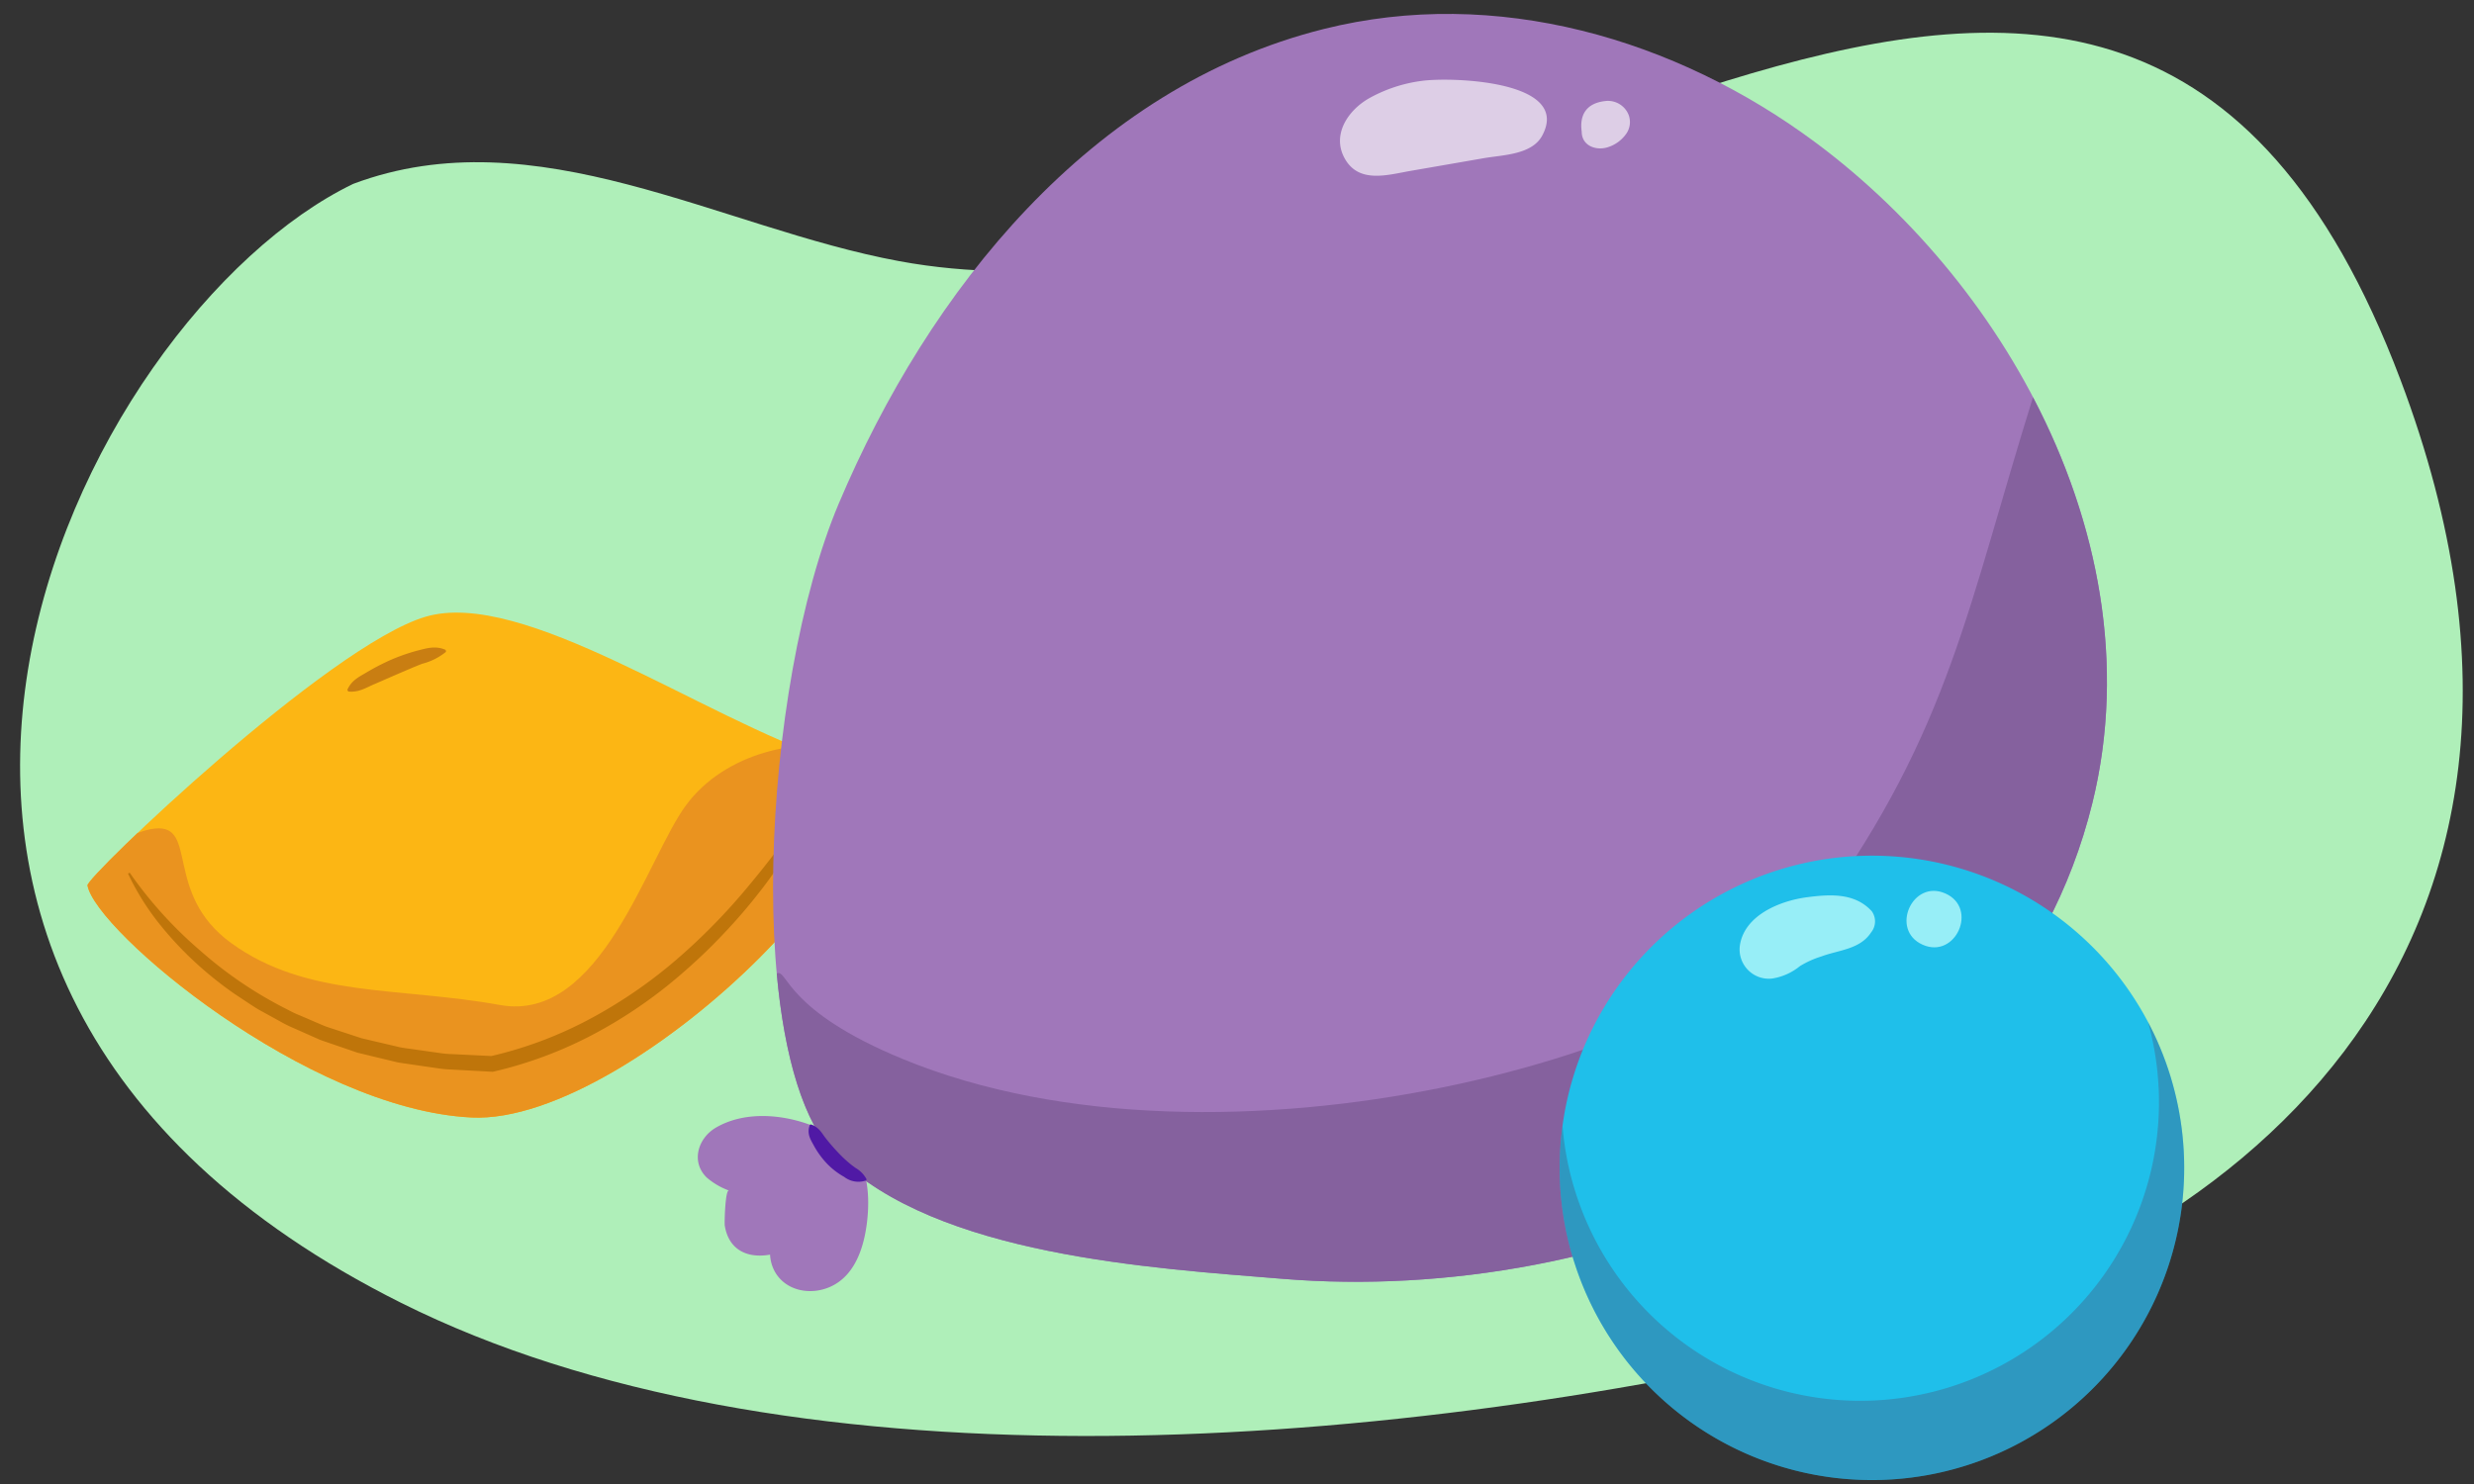
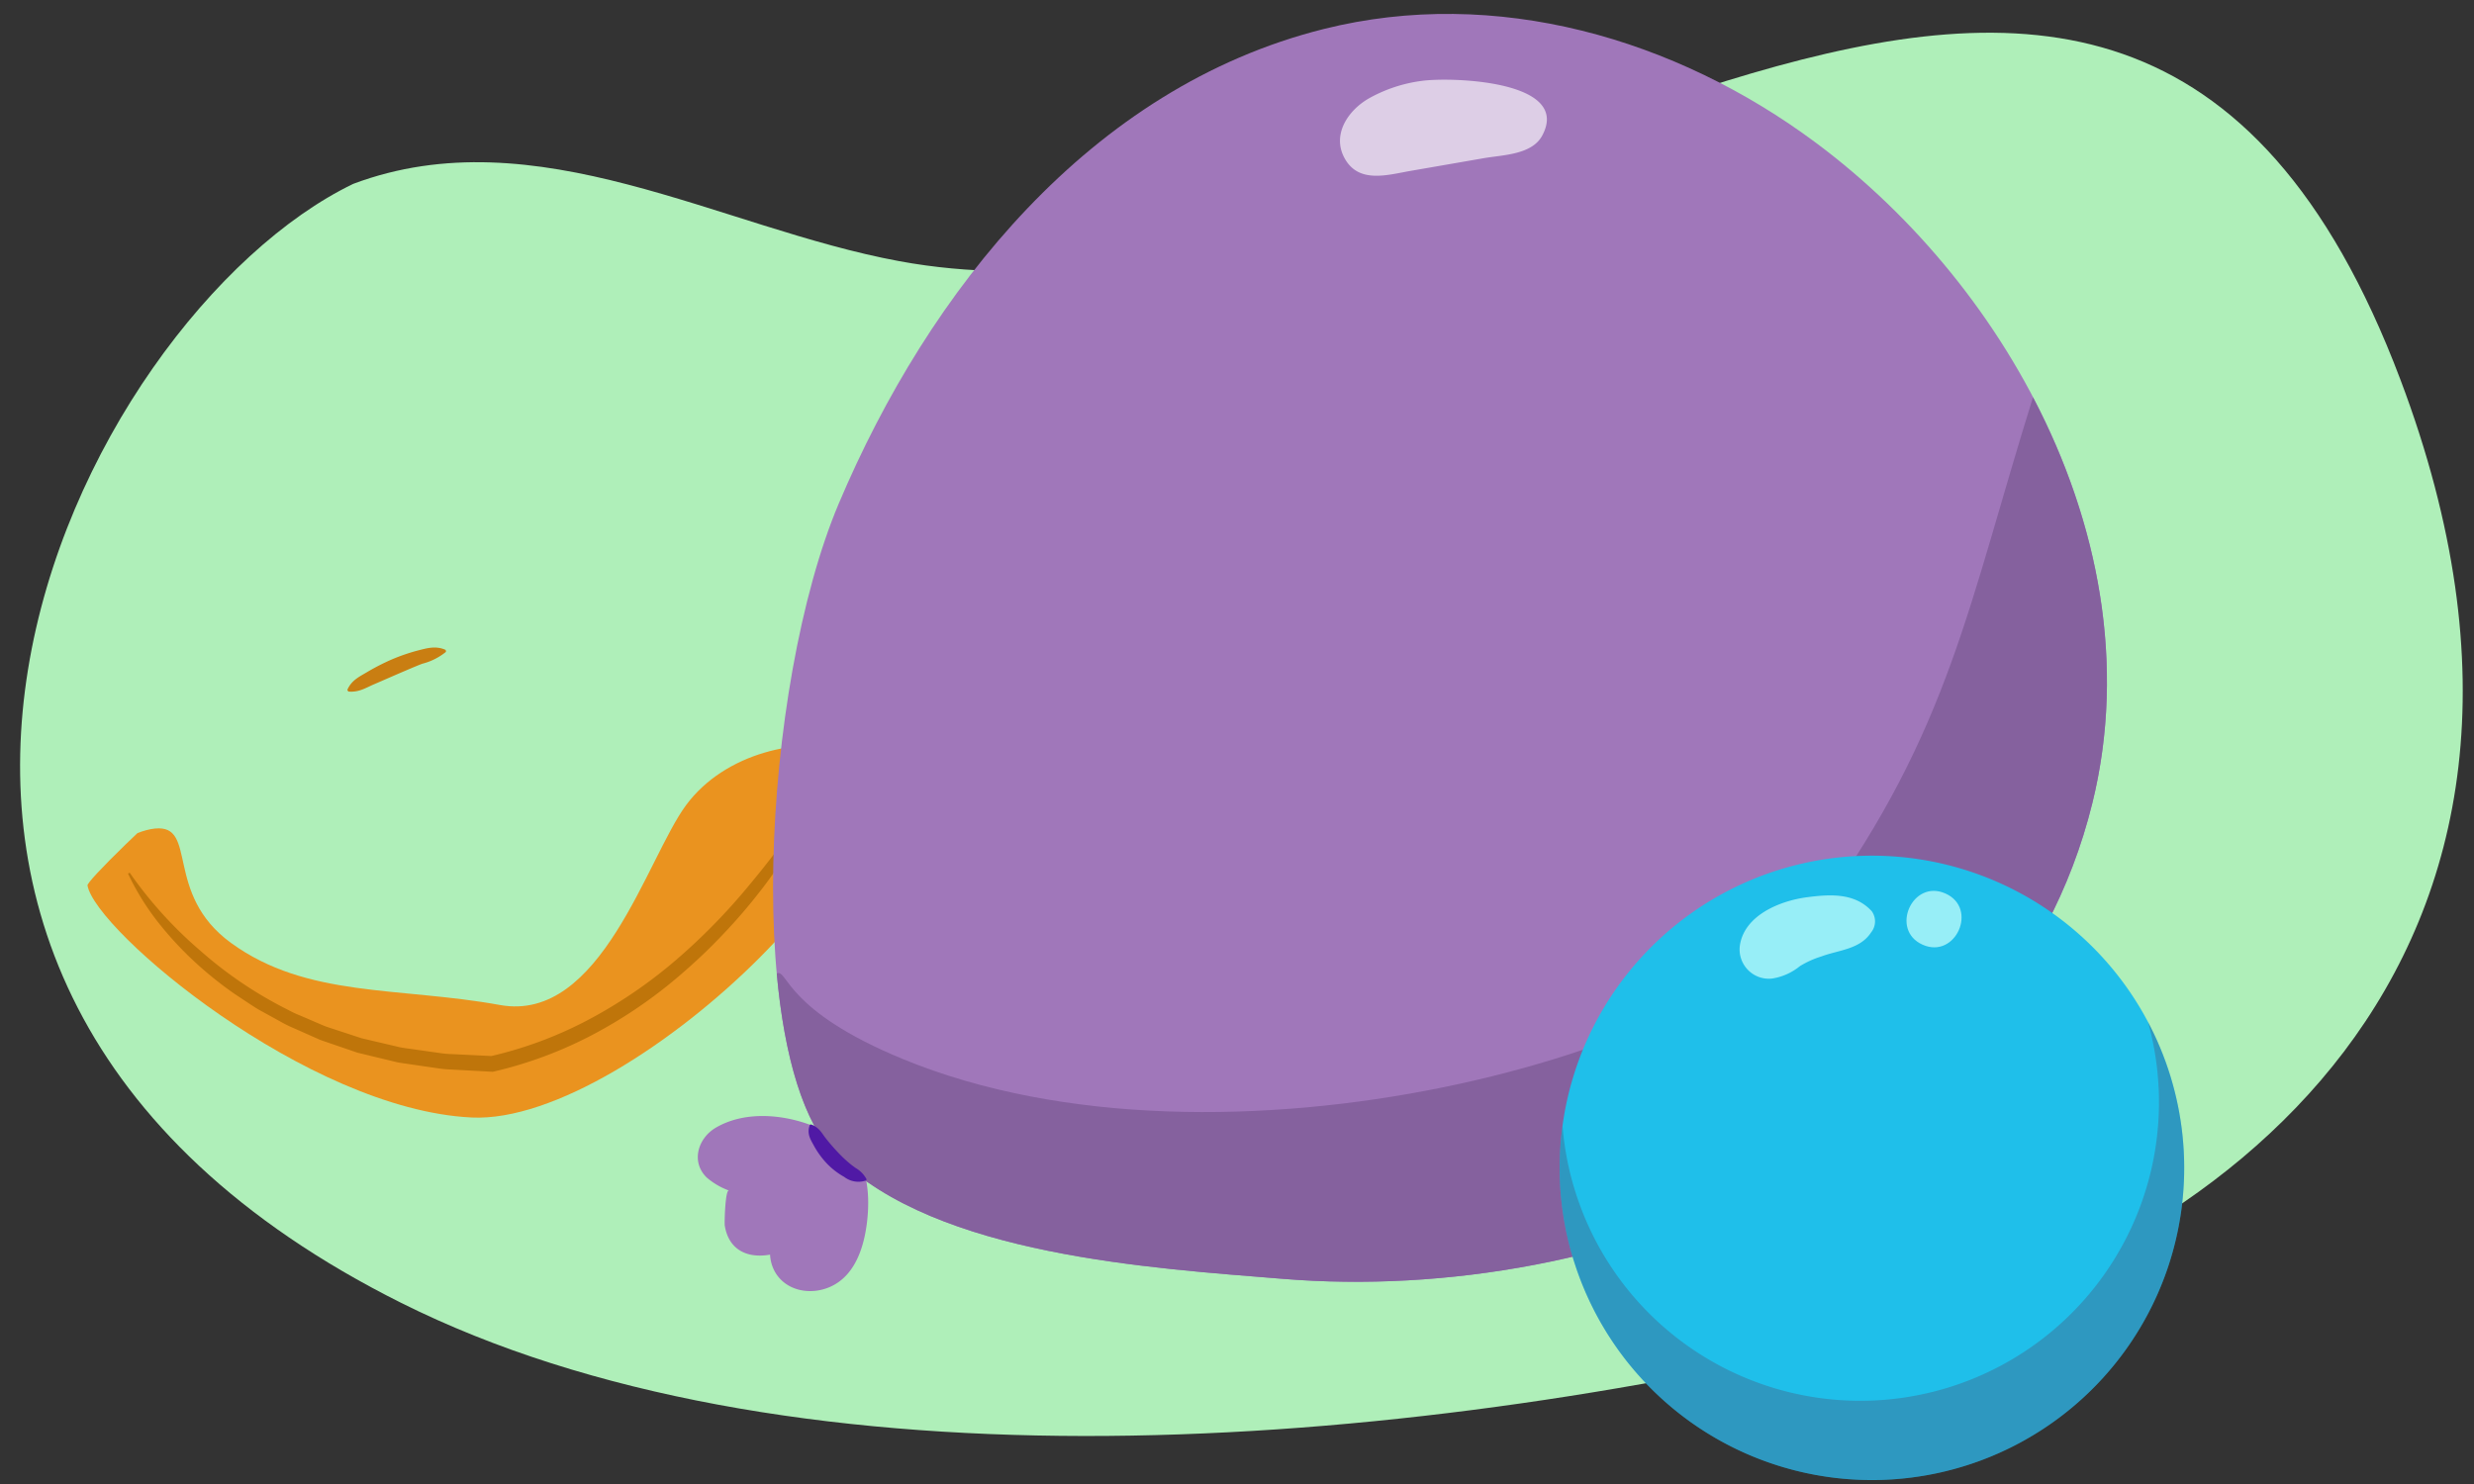
<svg xmlns="http://www.w3.org/2000/svg" width="380" height="228" viewBox="0 0 380 228">
  <rect x="0" y="0" width="380" height="228" fill="#333333" stroke="none" />
  <defs>
    <clipPath id="a">
      <path d="M13.438,136.031c-.216-1.255,36.99-36.853,51.921-41.276s42.532,15.459,62.073,21.945-29.765,56.223-55.006,54.991S14.634,143,13.438,136.031Z" fill="none" />
    </clipPath>
    <clipPath id="b">
      <path d="M332.757,195.387a47.965,47.965,0,1,1-29.27-61.189A47.972,47.972,0,0,1,332.757,195.387Z" fill="none" />
    </clipPath>
  </defs>
  <path d="M61.61,200.167c57.882,28.941,147.246,23.729,223.458,5.647C339.42,194.525,402.68,148.346,368.7,58.33,324.472-58.823,224.041,56.047,138.1,40.119c-27.456-5.066-55.8-22.382-83.84-11.874C12.209,48.518-39.364,149.68,61.61,200.167Z" fill="#afefb9" />
-   <path d="M13.438,136.031c-.216-1.255,36.99-36.853,51.921-41.276s42.532,15.459,62.073,21.945-29.765,56.223-55.006,54.991S14.634,143,13.438,136.031Z" fill="#fcb614" />
  <g clip-path="url(#a)">
    <path d="M6.129,139.3c1.058-.706,10.941-11.294,17.647-12s1.3,10,11.716,17.577c11.647,8.471,25.765,6.706,41.294,9.529s22.588-22.588,28.588-30.7,17.647-10.589,25.412-8.471,4.519,9.247-3.246,20.541,5.294,57.529-53.647,45.176S6.129,139.3,6.129,139.3Z" fill="#ea931f" />
  </g>
  <path d="M125.139,122.914a65.154,65.154,0,0,1-8.532,14.2q-2.551,3.282-5.425,6.3a82.681,82.681,0,0,1-6,5.775,72.365,72.365,0,0,1-13.685,9.538,63.4,63.4,0,0,1-15.654,5.907l-.154.036-.122-.007-4.173-.228-2.086-.116a15.6,15.6,0,0,1-2.079-.192l-4.139-.6c-.689-.108-1.383-.186-2.066-.32l-2.036-.488-4.07-.982-3.964-1.356c-.658-.234-1.327-.436-1.974-.7l-1.915-.851-1.913-.851a17.016,17.016,0,0,1-1.882-.915L39.6,155.04c-1.185-.735-2.336-1.529-3.5-2.291a56.612,56.612,0,0,1-6.5-5.255,53.342,53.342,0,0,1-5.61-6.176,39.7,39.7,0,0,1-4.329-7.1l.262-.134a63.67,63.67,0,0,0,10.92,12.042,62.48,62.48,0,0,0,13.4,9.025,15.976,15.976,0,0,0,1.83.861l1.861.8,1.859.8c.628.245,1.279.43,1.917.648l3.847,1.263,3.944.924,1.971.464c.663.126,1.337.2,2.005.3l4.014.566a14.977,14.977,0,0,0,2.019.177l2.028.1,4.053.2-.275.029A61.463,61.463,0,0,0,90.4,156.661a73.435,73.435,0,0,0,13.368-9.114,93.462,93.462,0,0,0,11.367-11.624,142.359,142.359,0,0,0,9.745-13.14Z" fill="#bf750a" />
  <path d="M53.346,105.994c.677-1.556,1.984-2.088,3.163-2.808a33.915,33.915,0,0,1,3.71-1.887,29.314,29.314,0,0,1,3.968-1.359c1.348-.343,2.763-.778,4.274-.083l.041.29a9.466,9.466,0,0,1-3.659,1.834c-1.233.479-2.447,1.015-3.671,1.534l-3.678,1.6c-1.245.522-2.335,1.289-3.995,1.131Z" fill="#c97e12" />
  <path d="M133.212,187.392c.489-4.685-.158-9.979-4.354-12.839a11.6,11.6,0,0,0-4.357-1.711c-4.593-1.709-10.257-2.1-14.543.408-2.742,1.6-3.875,5.228-1.43,7.644a11.067,11.067,0,0,0,3.45,2.025c-.589-.262-.719,4.98-.658,5.365.58,3.656,3.351,5.113,6.96,4.477a6.007,6.007,0,0,0,.765,2.669c1.692,2.939,5.507,3.632,8.549,2.24C131.474,195.9,132.8,191.308,133.212,187.392Z" fill="#a077ba" />
  <path d="M128.521,177.707c15.424,15.212,48.411,17.125,68.549,18.774,50.024,4.095,111.107-19.558,124.31-73.09C330.824,85.1,309.272,44.528,278.9,21.922c-21.5-16-49.135-24.087-75.591-17.463-35.858,8.979-60.655,40.208-74.477,72.906C117.018,105.31,113.945,163.332,128.521,177.707Z" fill="#a077ba" />
  <path d="M124.564,172.817a14.4,14.4,0,0,1,1.829,2.446,20.693,20.693,0,0,0,1.9,2.295,14.822,14.822,0,0,0,2.224,1.944,28.2,28.2,0,0,1,2.518,1.673l0,0a.072.072,0,0,1,.006.1.074.074,0,0,1-.05.024,5.2,5.2,0,0,1-3.017-.979,12.523,12.523,0,0,1-2.484-2,15.648,15.648,0,0,1-1.93-2.512,5.733,5.733,0,0,1-1.126-2.945.073.073,0,0,1,.072-.073A.091.091,0,0,1,124.564,172.817Z" fill="#a6172b" />
  <path d="M279.727,139.461c-16.118,22.45-91.923,43.4-140.941,23.294-18.353-7.529-17.773-13.939-19.479-13.2,1.148,12.644,4.088,23.1,9.214,28.155,15.424,15.212,48.411,17.125,68.549,18.774,50.024,4.095,111.107-19.558,124.31-73.09,5.238-21.239.931-43.173-9.118-62.359C302.316,92.873,299.492,111.932,279.727,139.461Z" fill="#85619e" />
  <path d="M236.879,20.835c4.587-8.524-14.137-9.021-18.509-8.407a22.548,22.548,0,0,0-8.16,2.717c-3.161,1.83-5.684,5.548-3.676,9.183,2.176,3.938,6.608,2.536,10.161,1.921L227.931,24.3C230.82,23.8,235.291,23.785,236.879,20.835Z" fill="#fff" opacity="0.64" />
-   <path d="M249.7,20.67a3.136,3.136,0,0,0,.415-3.115,3.42,3.42,0,0,0-3.609-2.024c-2.9.34-3.917,2.191-3.558,4.708.006.042-.014.085,0,.127.1,2.042,2.164,2.777,3.882,2.29A5.44,5.44,0,0,0,249.7,20.67Z" fill="#fff" opacity="0.64" />
  <path d="M124.638,172.787c1.294.51,1.617,1.387,2.243,2.152q.9,1.141,1.884,2.167a19.053,19.053,0,0,0,2.071,1.91l.568.416a5.148,5.148,0,0,1,.584.4,4.364,4.364,0,0,1,1.071,1.269l.009.017a.19.19,0,0,1-.079.256l-.017.008a3.566,3.566,0,0,1-3.311-.57,11.251,11.251,0,0,1-2.637-2.034,13.259,13.259,0,0,1-1.947-2.64c-.5-.947-1.2-1.863-.712-3.24a.193.193,0,0,1,.247-.118l.006,0Z" fill="#5019a5" />
  <path d="M332.757,195.387a47.965,47.965,0,1,1-29.27-61.189A47.972,47.972,0,0,1,332.757,195.387Z" fill="#1fbfea" />
  <g clip-path="url(#b)">
    <path d="M339.6,140.345l-16.74,2.037a45.879,45.879,0,1,1-80.389,11.684c.238-.673.494-1.335.761-1.99l-17.876,2.177-.867,29.089,22.131,37.942,45.947,17.461,36.666-14.983L353.175,193.9S340.045,140.638,339.6,140.345Z" fill="#503c5d" opacity="0.3" />
  </g>
  <path d="M287.507,140.009c-2.6-2.856-6.389-2.627-9.967-2.157-4.145.546-9.616,2.765-10.3,7.413a4.5,4.5,0,0,0,4.887,5.087,8.9,8.9,0,0,0,4.333-1.916,14.393,14.393,0,0,1,3.289-1.486c2.689-1.007,5.939-1.072,7.651-3.7A2.688,2.688,0,0,0,287.507,140.009Z" fill="#97eef7" />
  <path d="M298.812,137.275c-5.075-2.26-8.578,5.609-3.5,7.869S303.888,139.535,298.812,137.275Z" fill="#97eef7" />
</svg>